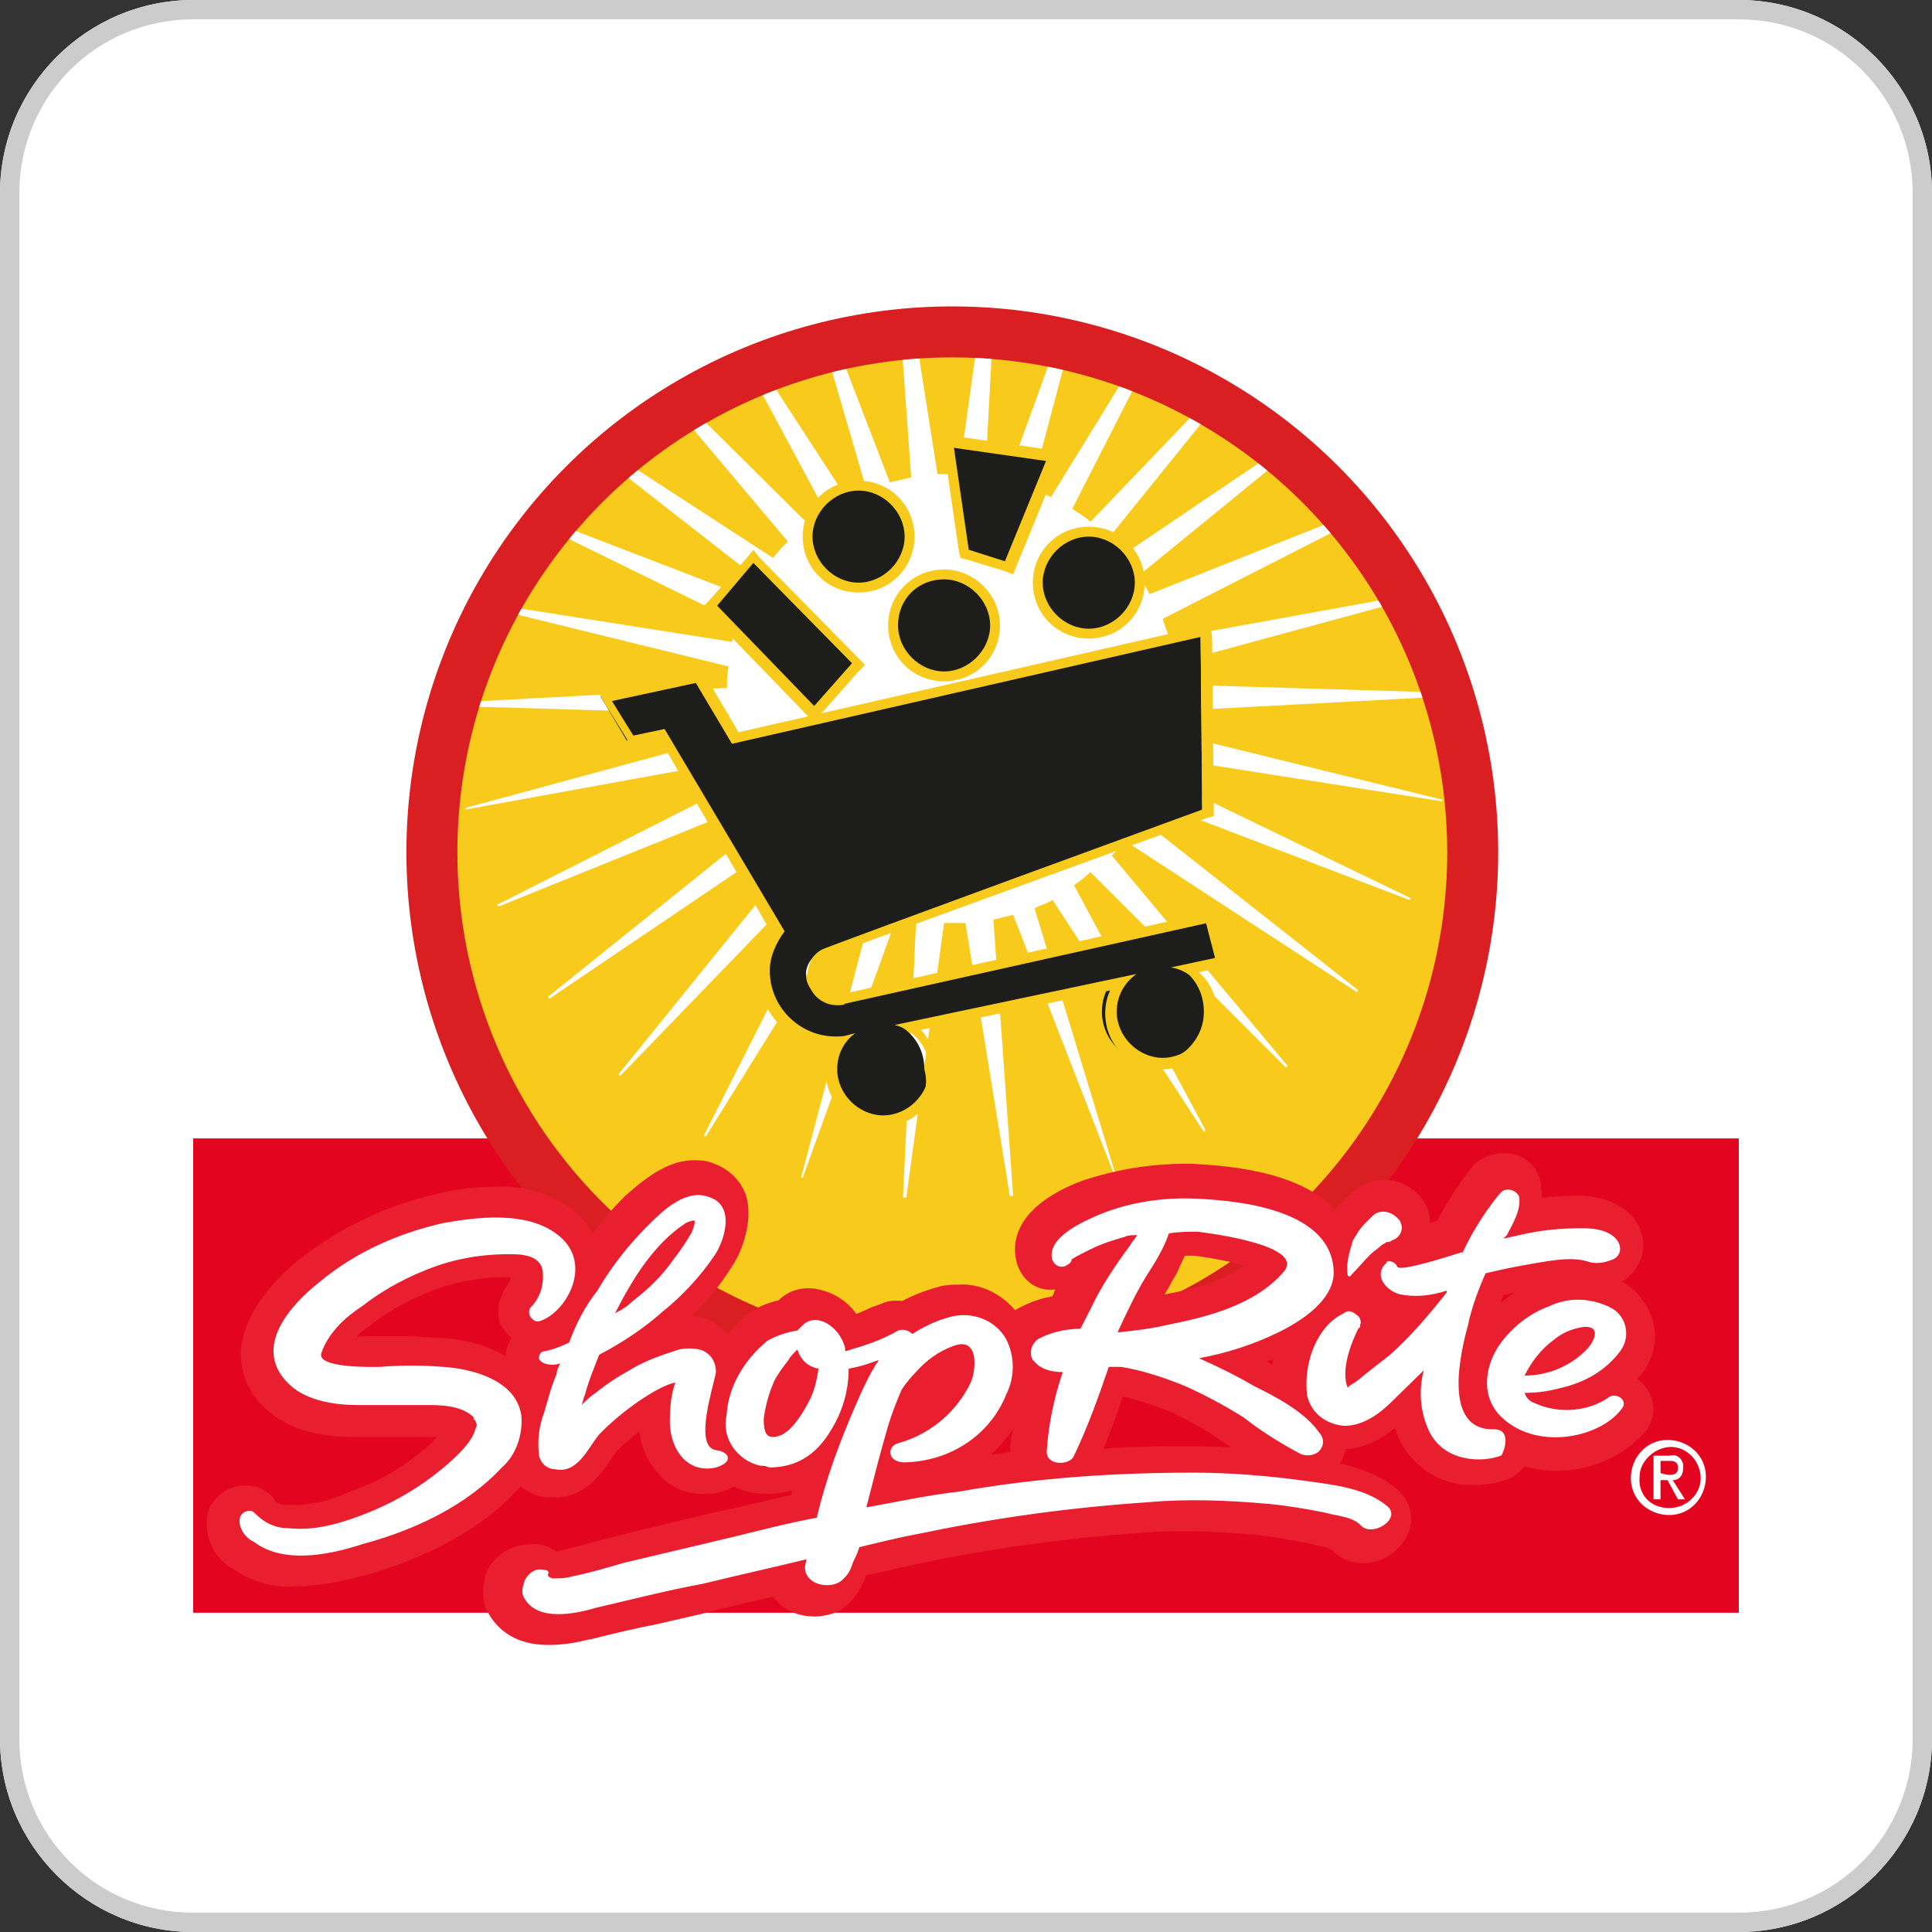
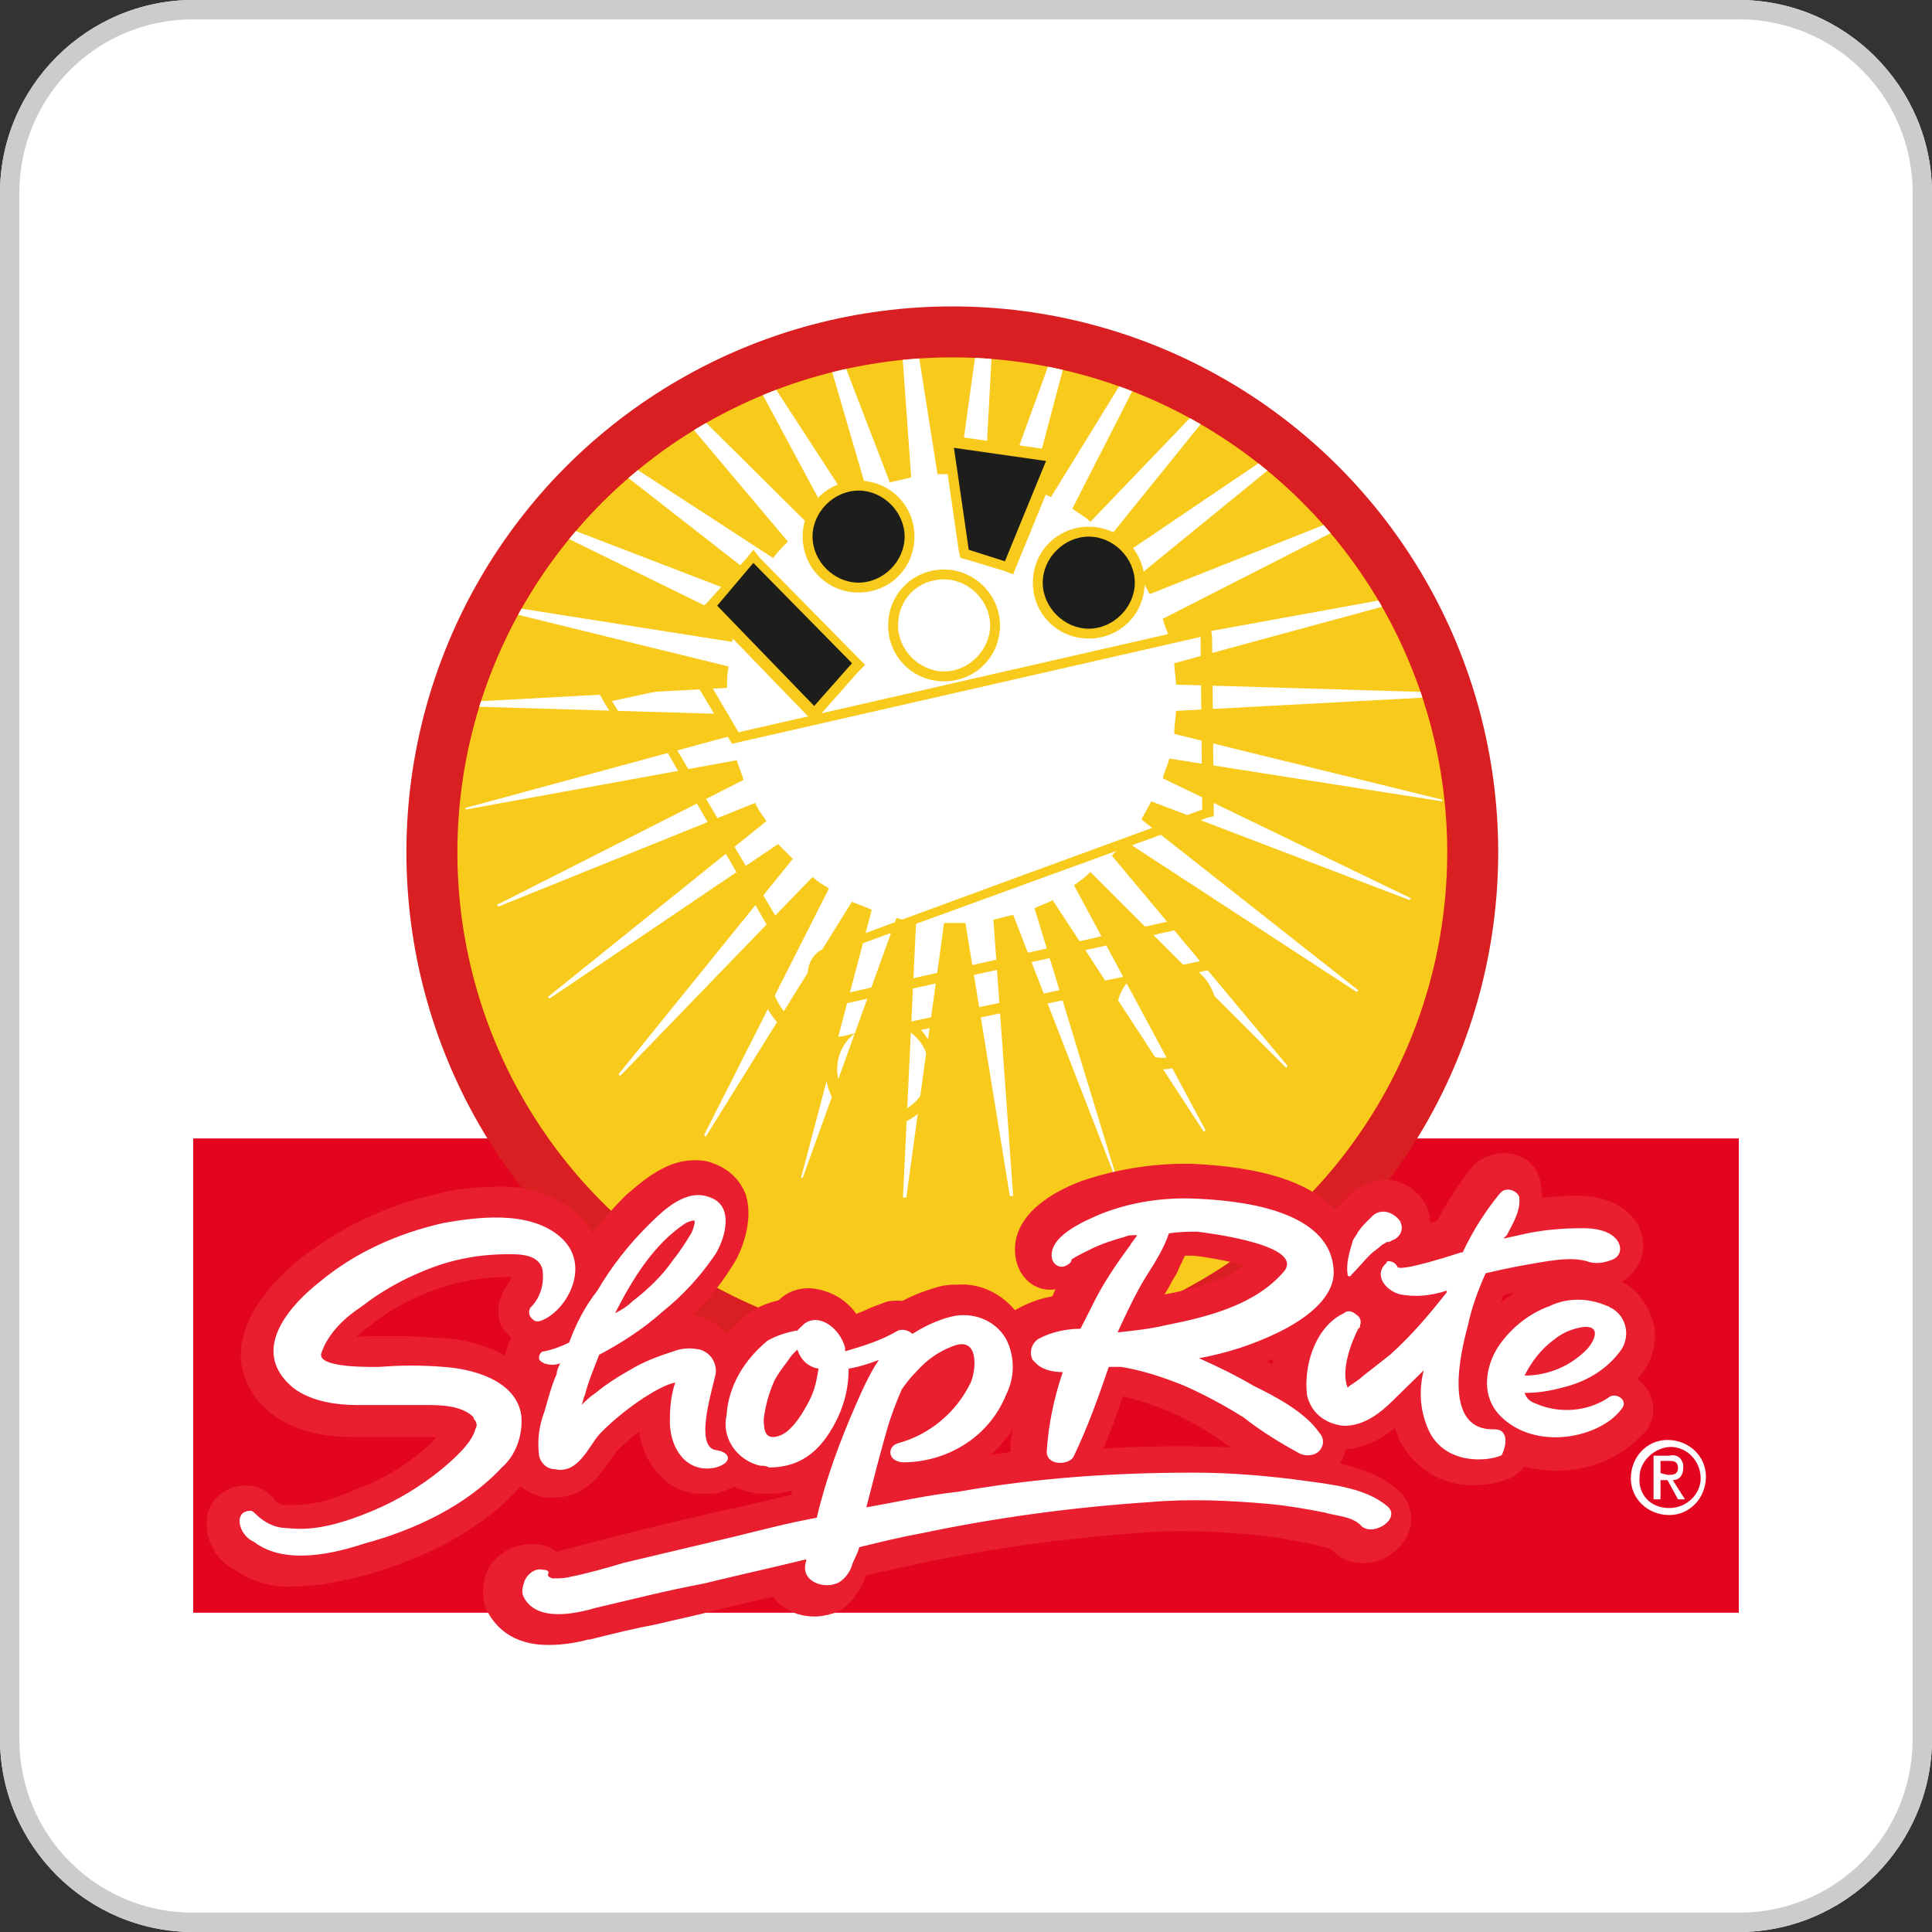
<svg xmlns="http://www.w3.org/2000/svg" xmlns:xlink="http://www.w3.org/1999/xlink" version="1.1" id="Capa_1" x="0px" y="0px" width="500px" height="500px" viewBox="0 0 500 500" enable-background="new 0 0 500 500" xml:space="preserve">
  <rect x="0" y="0" width="500" height="500" fill="#333333" stroke="none" />
  <g id="XMLID_1260_">
    <path id="XMLID_776_" fill="#FFFFFF" d="M450,500H50c-27.5,0-50-22.5-50-50V50C0,22.5,22.5,0,50,0h400c27.5,0,50,22.5,50,50v400   C500,477.5,477.5,500,450,500z" />
    <path id="XMLID_1219_" fill="#CCCCCC" d="M450.001,5.001c25,0,44.999,20,44.999,45v400.001c0,25-20.001,45.001-44.999,45.001H50   c-25,0-45-20.001-45-45.001v-400c0-25,20-45,45-45L450.001,5.001 M450.001,0H50C22.5,0,0,22.502,0,50.002v400.001   c0,27.499,22.5,49.998,50,49.998h400.001c27.499,0,49.999-22.499,49.999-49.997V50.002C500.001,22.502,477.5,0,450.001,0L450.001,0   z" />
  </g>
  <g id="guias">
    <rect x="50" y="294.624" fill="#E30520" width="400" height="122.75" />
    <g id="XMLID_341_">
      <circle id="XMLID_500_" fill="#D91F21" cx="246.455" cy="220.577" r="141.277" />
      <circle id="XMLID_499_" fill="#F8CA1B" cx="246.455" cy="220.577" r="128.085" />
      <g id="XMLID_496_">
        <g>
          <g>
            <g>
              <g>
                <defs>
                  <circle id="SVGID_1_" cx="246.455" cy="220.577" r="128.085" />
                </defs>
                <clipPath id="SVGID_2_">
                  <use xlink:href="#SVGID_1_" overflow="visible" />
                </clipPath>
                <path id="XMLID_498_" clip-path="url(#SVGID_2_)" fill="#FFFFFF" d="M304.327,183.981l71.489-3.83V179.3l-71.489-2.128         c0-1.702-0.426-3.83-0.426-5.532l68.937-18.724v-0.425l-70.213,12.766c-0.426-1.702-1.277-3.404-1.702-5.106l63.404-32.34         l-0.426-0.426l-66.383,26.383c-0.852-1.702-1.702-3.404-2.979-4.681l55.319-45.106v-0.425l-59.148,40         c-1.276-1.277-2.554-2.553-3.83-4.255l44.681-55.319v-0.425l-49.361,51.489c-1.276-1.277-2.979-2.128-4.681-3.404         l32.34-63.404l-0.425-0.425l-37.447,60.851c-1.702-0.851-3.404-1.702-5.106-2.128l18.298-68.936h-0.426l-24.255,66.809         c-1.702-0.426-3.404-0.851-5.532-1.277l3.83-71.064h-0.852l-9.787,70.639c-0.851,0-1.277,0-2.128,0c-1.276,0-2.127,0-3.404,0         l-11.063-70.213h-0.851l5.106,71.064c-1.702,0.425-3.83,0.851-5.532,1.276l-25.532-66.383h-0.426l20,68.511         c-1.702,0.851-3.404,1.276-5.106,2.127l-38.723-59.574l-0.426,0.425l33.617,62.553c-1.702,0.851-2.979,2.127-4.255,3.404         l-50.638-50.213l-0.426,0.426l45.532,54.042c-1.277,1.276-2.553,2.553-3.83,4.255l-59.574-38.724l-0.426,0.426l56.17,43.83         c-0.851,1.702-1.702,2.979-2.553,4.681l-66.383-25.532l-0.426,0.426l64.255,31.489c-0.425,1.702-1.276,3.404-1.702,5.106         l-70.213-11.064v0.425l69.362,17.021c-0.425,1.702-0.425,3.404-0.425,5.532l-71.064,3.83v0.851l71.489,2.127         c0,1.702,0.426,3.83,0.851,5.532l-68.936,18.723v0.426l70.213-12.766c0.425,1.702,1.276,3.404,1.702,5.106l-63.83,32.34         l0.426,0.425l66.383-26.808c0.851,1.702,1.702,2.979,2.979,4.681l-56.596,45.532l0.426,0.426l59.149-40         c1.276,1.276,2.553,2.553,3.83,3.83l-45.106,55.745l0.426,0.426l49.787-51.489c1.277,1.276,2.979,2.127,4.255,2.979         l-32.34,63.83l0.425,0.425l37.873-60.851c1.702,0.851,3.404,1.276,5.106,2.127l-18.298,69.362h0.425l24.255-67.234         c1.702,0.425,3.404,0.851,5.106,0.851l-3.404,71.489h0.851l9.787-71.064c0.851,0,1.277,0,2.128,0c1.276,0,2.127,0,3.404,0         l11.489,70.638h0.852l-5.106-71.489c1.702-0.425,3.404-0.851,5.106-1.276l25.957,66.809h0.426l-20.851-68.511         c1.702-0.851,3.404-1.277,4.681-2.128l39.148,60l0.426-0.425l-34.043-63.405c1.277-0.851,2.979-2.127,4.256-3.404         l50.639,50.638l0.425-0.426l-45.531-54.468c1.276-1.276,2.553-2.553,3.404-3.83l60,39.149l0.425-0.426l-56.17-44.255         c0.852-1.702,1.702-2.979,2.553-4.681l66.809,25.532l0.426-0.425l-64.255-31.064c0.425-1.702,1.276-3.404,1.702-5.106         l70.638,11.064v-0.425l-69.361-17.021C303.901,187.385,304.327,185.683,304.327,183.981z" />
              </g>
            </g>
          </g>
        </g>
      </g>
      <g id="XMLID_390_">
        <g id="XMLID_490_">
-           <circle id="XMLID_494_" fill="#1D1D1B" cx="244.327" cy="161.854" r="13.191" />
          <path id="XMLID_491_" fill="#F8CA1B" d="M244.327,149.938c6.383,0,11.916,5.532,11.916,11.915      c0,6.383-5.532,11.915-11.916,11.915c-6.383,0-11.915-5.532-11.915-11.915C232.412,155.045,237.518,149.938,244.327,149.938       M244.327,147.385c-8.085,0-14.468,6.383-14.468,14.468c0,8.085,6.383,14.468,14.468,14.468c8.085,0,14.468-6.383,14.468-14.468      C258.795,153.768,251.986,147.385,244.327,147.385L244.327,147.385z" />
        </g>
        <g id="XMLID_485_">
          <circle id="XMLID_489_" fill="#1D1D1B" cx="281.773" cy="150.79" r="13.191" />
          <path id="XMLID_486_" fill="#F8CA1B" d="M281.773,138.875c6.383,0,11.915,5.532,11.915,11.915s-5.532,11.915-11.915,11.915      s-11.915-5.532-11.915-11.915S275.391,138.875,281.773,138.875 M281.773,136.321c-8.085,0-14.468,6.383-14.468,14.468      s6.383,14.468,14.468,14.468s14.469-6.383,14.469-14.468S289.858,136.321,281.773,136.321L281.773,136.321z" />
        </g>
        <g id="XMLID_465_">
          <circle id="XMLID_484_" fill="#1D1D1B" cx="222.199" cy="138.875" r="13.192" />
          <path id="XMLID_466_" fill="#F8CA1B" d="M222.199,126.96c6.383,0,11.915,5.532,11.915,11.915      c0,6.383-5.532,11.915-11.915,11.915s-11.915-5.532-11.915-11.915C210.284,132.492,215.816,126.96,222.199,126.96       M222.199,124.407c-8.085,0-14.468,6.383-14.468,14.468c0,8.085,6.383,14.468,14.468,14.468s14.468-6.383,14.468-14.468      C236.667,130.79,230.284,124.407,222.199,124.407L222.199,124.407z" />
        </g>
        <g id="XMLID_439_">
-           <path id="XMLID_464_" fill="#1D1D1B" d="M228.157,290.364c-7.234,0-13.192-5.958-13.192-13.191c0-2.554,0.852-5.532,2.128-7.66      c-0.426,0-0.851,0-1.702,0c-10.213,0-18.298-8.085-18.298-18.298c0-3.404,1.276-7.234,3.404-10.212l-30.213-51.064l-8.085,1.702      l-6.809-11.489l24.255-5.106l9.362,15.745l121.702-27.66l0.426,47.234l-0.852,0.425c-0.851,0.425-92.34,33.617-98.298,35.745      c-2.127,1.277-3.404,3.404-3.404,5.532c0,3.829,2.979,6.383,6.383,6.383c0.426,0,1.277,0,1.702-0.426l0,0l94.894-21.276      l2.979,11.489l-9.361,2.128c3.83,2.127,6.383,6.383,6.383,11.489c0,7.234-5.957,13.191-13.191,13.191      c-7.233,0-13.191-5.957-13.191-13.191c0-2.979,0.852-5.532,2.554-7.66l-54.468,11.49c3.83,2.553,5.957,6.383,5.957,11.063      C241.348,284.406,235.391,290.364,228.157,290.364z" />
          <path id="XMLID_441_" fill="#F8CA1B" d="M310.71,164.832l0.426,44.681c0,0-93.192,34.042-98.298,36.17      c-2.553,1.277-3.83,3.83-3.83,6.808c0,4.256,3.404,7.66,7.659,7.66c0.851,0,1.702,0,2.128-0.426l93.617-20.851l2.553,8.937      l-11.915,2.553c5.532,0.851,9.788,5.957,9.788,11.489c0,6.383-5.532,11.915-11.915,11.915c-6.384,0-11.915-5.532-11.915-11.915      c0-4.256,2.128-7.66,5.106-9.787l-62.553,13.191c5.106,1.276,8.936,5.957,8.936,11.489c0,6.383-5.532,11.915-11.915,11.915      s-11.915-5.532-11.915-11.915c0-3.83,1.702-7.234,4.681-9.361l-1.702,0.425c-1.277,0.426-2.128,0.426-3.404,0.426      c-9.362,0-17.021-7.659-17.021-17.021c0-3.83,1.702-7.234,3.83-10.212l-31.064-52.34l-8.085,1.702l-5.532-8.937l21.702-4.681      l9.362,15.745L310.71,164.832 M313.263,161.854l-2.979,0.425l-119.149,27.234l-8.511-14.468l-0.851-1.702l-1.702,0.425      l-21.702,4.681l-3.404,0.851l1.702,2.979l5.532,8.936l0.851,1.702l1.702-0.425l5.958-1.277l28.936,50.213      c-2.128,3.404-3.404,6.809-3.404,10.213c0,10.639,8.511,19.148,18.723,19.574c-0.851,1.702-1.276,3.83-1.276,5.958      c0,8.085,6.383,14.468,14.468,14.468c8.085,0,14.468-6.383,14.468-14.468c0-4.256-1.702-7.66-4.255-10.639l48.937-10.213      c-0.852,1.702-1.276,3.83-1.276,5.958c0,8.085,6.383,14.468,14.468,14.468s14.468-6.383,14.468-14.468      c0-4.256-1.702-8.086-4.681-10.639l5.106-1.276l2.553-0.426l-0.851-2.553l-2.554-8.936v-2.553l-2.553,0.425l-93.617,20.852l0,0      l0,0c-0.425,0-0.851,0-1.276,0c-2.979,0-5.106-2.554-5.106-5.106c0-1.702,0.851-3.83,2.553-4.681      c6.383-2.553,97.021-35.319,97.873-35.745l1.702-0.426v-1.702l-0.426-44.681L313.263,161.854L313.263,161.854z" />
        </g>
        <g id="XMLID_422_">
          <polygon id="XMLID_435_" fill="#1D1D1B" points="183.476,157.172 194.965,143.981 222.199,171.641 210.284,184.832     " />
          <path id="XMLID_423_" fill="#F8CA1B" d="M194.965,145.683l25.532,25.958l-9.787,11.064l-25.106-25.958L194.965,145.683       M194.965,142.279l-1.702,2.128l-9.788,11.063l-1.702,1.702l1.702,1.702l25.106,25.958l2.128,2.128l1.702-2.128l9.787-11.064      l1.702-1.702l-1.702-1.702l-25.532-25.958L194.965,142.279L194.965,142.279z" />
        </g>
        <g id="XMLID_391_">
          <polygon id="XMLID_417_" fill="#1D1D1B" points="249.433,143.13 245.178,114.194 272.838,118.023 261.348,146.534     " />
          <path id="XMLID_392_" fill="#F8CA1B" d="M246.88,115.896l23.83,3.404l-10.639,25.958l-9.361-2.979L246.88,115.896       M243.901,112.917l0.425,3.404l3.83,26.383l0.425,1.702l1.702,0.425l9.787,2.979l2.128,0.851l0.851-2.128l10.639-25.958      l1.276-2.979l-3.829-1.277l-23.83-3.404H243.901L243.901,112.917z" />
        </g>
      </g>
    </g>
    <g id="XMLID_136_">
      <path id="XMLID_260_" fill="#E91F2F" stroke="#E91F2F" stroke-width="10" stroke-linejoin="round" stroke-miterlimit="10" d="    M389.287,305.722c1.377,0,2.298,0.921,2.758,1.842c0.92,4.137-1.839,7.358-3.22,10.119l-0.46,0.918l4.14-0.918    c5.517-1.383,11.039-1.84,16.558-1.84l0,0c2.758,0,7.357,0.457,9.199,3.679c0.92,1.838,0.46,3.679-1.38,4.6    c-0.921,0.458-2.298,0.921-3.219,0.921c-0.922,0-2.3,0-3.221-0.463c-1.378-0.458-2.757-0.458-3.677-0.458    c-2.3,0-4.141,0.458-6.438,0.458c-5.521,0.923-10.583,1.841-16.1,3.222c-1.842,4.598-3.221,9.197-4.601,13.797    c-1.378,6.899-6.438,27.598,6.898,27.598h0.462c3.22,0,2.757,4.139,0.459,5.06c-1.84,0.92-3.68,1.38-5.979,0.92    c-5.519,0.46-10.578-2.76-12.879-7.359c-2.301-5.06-2.761-10.576-1.38-16.099c-2.301,2.76-5.057,5.522-7.818,8.281    c-3.221,3.219-7.359,6.438-12.42,6.438l0,0c-4.599,0-8.74-3.22-9.66-8.28c-0.919-8.741,2.76-18.396,9.66-21.615    c0.459,0,0.92-0.462,1.379-0.462c0.46,0,1.38,0.462,1.838,0.918c0.922,0.461,1.382,1.84,0.922,2.763v0.459l-0.46,0.459    c-1.84,3.68-4.598,11.039-2.758,15.64l0.458-0.461c1.38-0.921,2.3-1.838,3.68-2.761c2.299-1.838,4.599-3.678,6.899-5.518    c5.517-5.06,10.578-10.581,14.717-16.558v-0.46c-2.758,0.919-5.518,1.379-8.279,1.379c-1.377,0-2.76,0-3.679-0.46    c-4.141-1.378-6.9-5.521-3.219-8.28c0.46,0,0.46-0.461,0.92-0.461c0.919,0,1.839,0.461,1.839,1.382    c0,0.458,0.46,0.458,0.922,0.458c5.057-0.917,10.577-2.299,15.638-4.136h0.46c2.297-5.521,5.517-10.579,9.657-15.639    C387.446,306.182,388.365,305.722,389.287,305.722 M179.088,307.103c0.919,0,1.84,0,2.299,0.461    c7.359,2.759,3.679,12.417,1.38,15.637c-3.679,5.52-7.819,10.58-13.338,14.719c-5.06,4.6-10.579,8.281-16.558,11.499    c-1.38,3.22-2.301,6.9-3.679,10.583c-0.461,0.915-0.461,1.836-0.921,2.755c1.38-0.919,2.299-2.3,3.678-3.217    c2.761-2.298,5.519-4.14,8.741-5.979c3.68-1.84,7.818-3.679,11.499-4.6c1.379-0.46,2.76-0.46,4.141-0.921    c0.919,0,1.839,0,2.299,0.461c2.759,0.921,4.14,3.22,4.14,5.978c-0.46,3.681-6.438,19.779,0,20.698    c3.68,0.461,4.601,3.681,0,4.598c-0.92,0.46-1.84,0.46-2.759,0.46c-6.44,0-9.66-6.897-9.66-13.798c0-3.22,0.921-5.981,1.38-9.197    l0,0c-4.139,0.917-14.261,7.356-19.78,13.796c-2.758,3.22-5.058,9.66-10.117,9.66c-0.461,0-0.922,0-1.38,0    c-1.84,0-3.679-1.838-4.14-3.678c0-3.681,0.46-7.821,1.379-11.502c0.922-3.679,1.84-6.896,3.22-10.118    c0.46-0.921,0.921-1.84,0.921-2.76h-1.38c-0.921,0-1.84,0-2.761-0.46c-0.918,0-1.379-0.92-1.379-1.839    c0-0.46,0.46-0.921,1.379-1.381c2.301-0.461,4.141-0.921,6.44-2.301c1.839-5.058,4.139-9.659,6.899-14.259    c3.68-6.437,8.279-12.877,13.798-17.935C169.429,312.162,174.488,307.103,179.088,307.103 M157.93,339.299    c1.379-0.923,3.22-2.301,4.599-3.22c4.14-3.22,7.819-6.897,11.039-11.5c1.84-2.299,3.221-4.137,4.6-6.438    c0.46-0.921,0.921-1.842,0.921-3.219c0,0,0-0.457-0.46-0.457l0,0c-0.92,0-1.38,0.457-2.3,0.917    C168.049,320.904,162.529,330.561,157.93,339.299 M307.413,308.942h1.382c9.199,0,34.035,2.3,34.954,17.478    c0.46,7.82-8.74,14.258-14.26,17.018c-6.438,3.22-13.337,5.521-20.694,6.901c5.058,1.839,9.656,4.597,14.256,7.357    c5.521,3.22,12.88,7.36,17.02,12.418c1.379,1.842,0.92,4.141-0.46,5.521c-0.919,0.462-1.84,0.92-2.76,0.92    c-0.459,0-1.38,0-1.84-0.458c-5.058-2.763-10.12-5.982-14.718-9.66c-4.598-3.22-9.66-5.981-15.179-8.28    c-5.519-2.301-11.038-3.681-16.559-5.061h-3.22c-2.299,8.28-5.518,16.099-9.199,23.919c-0.919,1.38-2.299,1.84-3.682,1.84    c-1.835,0-3.218-1.38-3.218-2.758v-0.462c0.46-6.898,1.842-14.257,4.141-20.698c-2.299,0-4.6-0.46-6.439-1.379    c-1.838-1.38-2.298-3.679-1.378-5.521c0.462-0.459,0.917-0.92,1.378-1.38c3.22-1.838,6.899-2.755,11.04-2.755    c0.919-1.842,1.84-3.681,2.761-5.523c3.217-5.517,6.437-11.038,10.119-16.556c0.461-0.916,1.38-1.84,1.839-2.758    c-0.92,0-1.839,0.459-3.218,0.459c-3.222,0.459-5.98,1.839-8.74,3.218c-1.842,0.923-3.222,1.84-5.062,2.763l0,0    c-0.458,1.379-1.379,2.299-2.759,1.836c-1.38,0-2.297-0.919-2.297-2.297c-1.384-6.44,8.738-10.578,12.417-11.961    C290.856,310.322,299.134,308.942,307.413,308.942 M288.556,344.358c4.14-0.459,7.819-0.921,11.961-1.378    c11.498-1.84,23.457-5.062,30.815-14.261c5.979-7.36-18.857-10.578-22.077-10.578c-1.38,0-2.298,0-3.68,0h-3.677    c-1.38,4.138-3.221,8.278-5.979,11.498C293.155,334.24,290.856,339.299,288.556,344.358L288.556,344.358 M358.469,312.621    c1.378,0,2.3,0.459,3.219,1.382c1.379,1.38,0.919,3.68-0.46,5.06c-0.459,0.459-0.92,0.459-1.381,0.918    c-0.458,0-0.918,0.462-1.378,0.462s-0.922,0.462-1.38,0.917c-0.92,0.46-1.841,1.379-2.761,2.302    c-1.838,1.84-3.219,3.677-5.059,5.515h-0.46c0,0-0.46,0-0.46-0.459c-0.458-2.759,0-5.979,1.838-8.278    c0.462-0.921,0.922-1.379,1.382-2.3c0.921-1.382,1.84-2.299,3.218-3.679C355.248,313.541,356.628,313.08,358.469,312.621     M127.113,314.463c5.979-0.46,11.959,1.38,16.558,5.059c8.278,7.359,1.38,19.315-4.599,22.075c-0.46,0-0.46,0.46-0.92,0.46    c-1.379,0-2.3-1.379-2.3-2.759c0-0.461,0-0.923,0.46-0.923l0,0c2.299-2.757,3.679-6.436,3.219-10.119    c-1.379-4.136-5.978-4.136-8.738-4.136h-1.84c-7.359,0.458-14.259,1.838-20.697,4.597c-5.52,2.301-11.04,5.521-15.638,9.201    c-4.14,2.76-9.199,6.897-11.041,12.421c-0.919,3.218,10.12,3.68,14.258,3.68h0.922c2.76,0,5.519,0,8.74,0    c3.22,0,5.519,0,7.819,0.457c6.898,0.46,18.857,3.22,20.238,12.879c0.46,5.06-1.382,10.12-5.519,13.798    c-9.2,9.66-22.538,16.1-35.876,20.24c-5.061,1.836-10.58,2.759-16.1,2.759c-4.139,0-8.739-0.923-11.958-3.22    c-4.139-1.84-5.52-8.279-0.919-8.279l0,0c0.459,0,1.379,0.46,1.379,0.921c1.839,2.296,5.059,4.136,8.278,3.676    c0.92,0,1.841,0,2.3,0c3.219,0,5.979-0.459,8.74-1.38c3.68-0.919,7.359-2.296,10.579-3.678    c6.438-2.759,12.417-5.979,17.937-10.581c3.22-2.759,7.82-7.356,8.739-10.578c0.461-0.921,0.461-1.38,0-2.299l0,0    c0,0-0.459-0.46-0.459-0.921l0,0c-3.22-3.22-8.74-3.22-12.417-3.22h-6.901H90.318c-5.058,0-11.958-0.924-16.559-4.596    c-11.957-10.122,0-23,6.9-28.521c9.659-7.357,20.697-12.88,32.657-15.637C117.914,314.922,122.515,314.463,127.113,314.463     M409.062,336.079c2.299,0,4.599,0.462,6.896,1.379c4.141,2.303,5.98,7.359,3.682,11.5c0,0.46-0.461,0.46-0.461,0.921    c-3.68,4.598-9.198,8.28-15.178,9.66c-3.221,0.917-6.439,1.378-9.658,1.378c0.458,0.92,1.378,1.839,2.758,2.755    c2.299,1.385,5.058,1.844,7.82,1.844c4.139,0,7.817-0.92,11.037-3.22c0.461-0.459,0.921-0.459,1.382-0.459    c1.839,0,3.679,1.38,2.3,3.22c-4.6,5.058-11.04,7.358-17.479,7.358c-5.518,0-10.578-1.84-14.259-5.521    c-5.519-5.978-3.218-14.257,0-18.857c3.219-4.597,7.819-8.276,12.879-10.118C403.544,336.541,406.764,335.618,409.062,336.079     M394.345,355.857c5.98,0,11.958-2.761,16.096-7.36c1.84-2.296,2.76-5.515-0.918-5.515h-0.46c-2.76,0.458-5.059,1.379-7.358,3.219    C398.483,348.958,395.725,352.178,394.345,355.857L394.345,355.857 M248.08,340.22c4.6,0,8.738,2.299,10.578,6.438    c2.302,4.601,2.302,10.12,0,14.721c-4.137,10.578-14.257,17.477-25.756,17.938h-0.46c-4.6,0-4.6-4.141-1.841-5.061    c8.28-2.299,15.179-8.277,18.858-16.099c0.919-2.759,2.3-10.119-2.301-10.119c-0.919,0-1.378,0-2.299,0.46    c-3.681,1.382-6.898,3.68-9.659,6.899c-1.379,1.38-2.299,2.76-3.679,4.601c-1.381,3.216-2.3,6.897-3.68,10.117    c-1.839,6.439-3.68,13.8-5.52,21.158c7.819-1.38,16.099-3.22,24.378-4.139c18.398-3.22,37.254-4.6,56.114-5.059h5.059    c10.121,0,19.78,0.918,29.898,2.297c6.438,0.921,14.719,1.841,20.237,6.44c3.219,2.3,0,6.437-3.681,6.437    c-1.378,0-2.299-0.459-3.219-1.38c-2.3-2.296-6.898-2.757-9.66-3.678c-5.058-0.919-9.659-1.838-14.718-2.299    c-5.979-0.46-11.958-0.922-17.937-0.922c-4.601,0-8.741,0-13.339,0.462c-19.779,1.38-39.556,4.141-59.334,8.739    c-5.52,1.379-11.039,2.298-16.099,3.678c-0.459,1.378-0.92,3.22-1.839,4.599c-0.46,1.841-1.839,3.22-3.219,4.601    c-0.921,0.459-1.84,0.919-3.22,0.919c-3.219,0-6.9-2.3-5.52-6.438v-0.46c-8.739,2.3-17.478,4.141-26.677,6.438    c-8.739,1.84-18.397,4.6-28.056,6.439c-3.221,0.919-6.44,1.378-9.659,1.378c-3.68,0.462-7.36-1.378-9.2-4.598    c-0.461-1.38,0-2.76,0.46-4.139c0.92-1.84,2.759-2.759,4.599-2.759l0,0c1.381,0,1.839,0.459,1.381,1.38    c0.458,0.458,0.92,0.918,1.379,0.918h0.46c1.38,0,2.761,0,4.14-0.46c4.6-0.919,9.659-2.299,13.799-3.678    c9.658-2.301,18.858-4.6,28.518-6.9c7.358-1.84,14.258-3.22,21.616-5.058c2.3-10.12,5.98-20.237,10.119-29.898    c1.38-3.22,2.759-6.438,4.6-9.66c0.459-0.919,0.918-1.38,1.379-2.299c-2.76,0.919-5.06,1.842-7.82,2.299    c0,4.599-0.919,8.741-2.76,12.879c-3.679,7.821-8.739,13.34-17.938,13.34l0,0c-5.979,0-11.038-5.058-11.038-11.039    c0-0.919,0-1.38,0.459-2.301c0.92-7.819,4.599-14.717,10.579-19.776c2.3-1.378,5.061-2.761,7.819-2.761    c0.459-0.459,0.459-0.916,1.38-1.378c0.92-0.919,1.84-1.38,3.22-1.38c4.141,0.461,7.36,3.22,7.82,7.359c0,0.46,0,0.921,0,0.921    c4.601-1.382,9.2-2.762,13.338-4.602c0.46,0,0.92,0,1.381,0c0.92,0,1.839,0.462,2.299,0.919l0,0    c3.22-2.299,6.439-3.675,10.119-4.598C245.781,340.678,246.701,340.22,248.08,340.22 M210.824,348.958L210.824,348.958    c0-0.921,0-1.841-0.459-2.301c0-0.457-0.46-0.919-0.92-0.919c-0.46,0.462-0.46,0.919-0.46,1.379    C209.444,348.037,209.905,348.497,210.824,348.958 M198.406,371.496c0.46,0,0.917,0,1.379,0c3.22-0.921,6.899-6.439,8.28-9.659    c1.379-2.761,1.84-5.519,2.299-8.28c-2.76-0.461-4.6-2.759-5.52-5.06c-0.919,0.921-1.38,1.842-2.298,2.761    c-1.381,1.838-2.76,3.678-3.68,5.519c-1.38,3.221-2.76,6.437-2.76,10.118C196.105,369.656,196.105,371.496,198.406,371.496     M389.287,303.424L389.287,303.424c-1.383,0-2.763,0.459-4.143,1.38c-3.679,4.6-6.896,9.662-9.658,15.177l-1.379,0.462    c-4.141,1.378-8.28,2.758-12.42,3.22c-0.46-0.462-0.919-0.923-1.38-1.382h0.461c1.836-0.921,3.219-2.759,4.137-4.598    c0.461-1.84,0-3.678-1.38-5.059c-1.376-1.38-3.218-2.299-5.057-2.299c-1.841,0-4.141,0.919-5.52,2.299    c-1.38,1.381-2.3,2.298-3.68,3.676c-0.46,0.921-1.378,1.842-1.839,2.763c-0.92,1.38-1.379,3.218-1.84,4.6    c-3.219-15.639-28.976-17.02-37.256-17.48h-1.378c-8.74,0-17.021,1.382-25.298,4.141c-3.681,1.378-15.637,6.438-13.802,14.72    c0.46,2.297,2.301,4.137,4.598,3.678c1.383,0,2.303-0.46,3.222-0.919l0,0l1.382-1.842c0.457-0.457,1.837-0.917,2.759-1.38    c0.46,0,0.92-0.458,1.38-0.917c1.838-0.923,3.22-1.382,5.058-1.842c-3.22,4.6-5.978,9.2-8.741,14.259    c-0.457,1.379-1.378,2.759-1.839,4.141c-3.677,0-7.358,1.378-10.577,3.218c-1.842,0.921-2.761,2.763-2.761,4.6    c0,2.302,0.919,4.6,2.761,5.52c1.377,0.919,3.217,1.84,5.057,2.3c-1.84,5.977-2.759,12.419-3.68,18.398    c0,1.379,0.46,3.22,1.38,4.139c0.46,0.918,1.379,1.377,2.3,1.377c-8.74,0.921-17.018,2.303-24.376,3.22    c-6.44,0.921-12.879,2.301-20.699,3.681v-0.461c0.459-2.299,0.921-4.6,1.84-6.898c1.38,1.38,3.22,1.839,5.059,1.839h0.921    c12.417-0.459,23.457-8.278,28.058-19.775c2.298-5.519,2.298-11.5-0.462-16.562c-2.3-4.595-7.358-7.818-12.418-7.356l0,0    c-1.379,0-2.76,0-4.14,0.46c-3.22,0.919-6.899,2.301-9.66,4.14c-0.92-0.461-1.378-0.461-2.299-0.461c-0.458,0-1.379,0-1.839,0.461    c-0.46,0-1.38,0.46-2.76,0.922c-2.761,1.378-5.52,2.298-8.279,3.219c-1.38-4.602-5.06-7.361-9.659-7.823    c-1.839,0-3.219,0.462-4.6,1.844c-0.459,0.459-0.919,0.921-0.919,0.921c-2.761,0.457-5.52,1.378-7.82,3.218    c-6.438,5.519-10.578,12.881-11.499,21.617c-0.459,2.299,0,4.137,0.459,6.438h-0.919h-0.46c-1.38-2.301,0.92-11.038,1.379-14.259    c0.461-1.38,0.921-2.759,0.921-3.68c0.46-3.679-1.839-7.358-5.519-8.739c-0.921-0.459-2.301-0.459-3.22-0.459    c-1.38,0-2.759,0.459-4.139,0.459h-0.921c-4.139,1.379-7.819,2.759-11.499,5.06l-0.459,0.46c-2.3,1.38-4.6,2.762-6.899,4.6    c0.46-1.838,0.919-3.22,1.84-4.6c5.98-3.221,11.499-6.899,16.558-11.038c5.519-4.141,10.12-9.661,13.8-15.641    c1.839-2.759,4.139-9.198,2.757-13.796c-0.918-2.301-2.757-4.141-5.519-5.062c-0.92-0.459-2.299-0.459-3.22-0.459    c-5.519,0-11.039,5.06-14.258,7.817l-0.46,0.46c-5.519,5.522-10.119,11.963-14.258,18.399c-2.759,4.602-5.059,9.201-6.899,13.799    c-1.38,0.919-3.22,1.379-4.599,1.84c-1.841,0-3.22,1.84-3.22,3.68c0,1.839,1.379,3.679,3.22,3.679h1.379l-0.921,1.84    c-0.919,2.758-1.84,5.518-2.758,8.28c0,0.459-0.46,1.38-0.46,1.838c0,0.461-0.46,1.842-0.46,2.762c0-1.38,0-2.301,0-3.679    c-1.84-12.421-17.479-14.72-22.537-14.72c-2.3,0-5.059-0.46-8.279-0.46h-5.06h-5.06c-4.14,0.46-7.82,0-11.499-1.38    c2.299-4.139,5.519-7.82,9.658-10.58c4.6-3.677,9.66-6.439,15.179-8.738c6.438-2.763,13.338-4.141,20.236-4.598h2.301    c3.219,0,5.519,0.457,6.438,2.756c0.46,2.761-0.458,5.52-2.299,7.82l-0.92,2.297v1.844c0,0.458,0.46,0.921,0.46,0.921    c0.92,1.375,2.301,2.295,4.141,2.757c0.46,0,1.379,0,1.839-0.462c5.06-2.758,8.74-7.819,9.659-13.337    c0.92-4.598-0.92-9.659-4.14-12.418c-5.06-4.143-11.499-5.982-17.937-5.521l0,0c-4.6,0-9.66,0.459-14.259,1.84    c-12.42,2.758-23.458,8.28-33.576,16.099c-3.68,3.219-12.418,11.041-12.879,20.238c0,4.598,2.299,8.736,5.979,11.497    c5.06,4.141,12.419,5.059,17.939,5.059h11.499h6.438h0.919c3.221,0,7.36,0,9.661,2.301v0.46l0,0c0,0,0,0.459,0,0.919    c-1.84,3.681-4.6,6.899-7.819,9.199c-5.061,4.141-11.04,7.82-17.478,10.122c-3.22,1.379-6.9,2.757-10.119,3.678l0,0    c-2.761,0.459-5.52,0.919-8.28,0.919h-2.3c-2.299,0-4.598-0.919-6.438-2.758c-0.459-1.379-1.839-2.299-3.679-2.299l0,0    c-2.299,0-4.599,1.379-5.06,3.678c-0.459,3.68,1.381,7.358,4.601,8.74c3.68,2.761,8.739,4.14,13.338,3.68    c5.519,0,11.498-1.379,17.018-2.759c11.039-3.22,26.218-9.201,36.797-20.696c2.76-2.761,4.599-5.979,5.519-9.662    c0,1.378,0,3.22,0,4.598c0.46,2.76,2.76,5.062,5.98,5.521c0.459,0,1.378,0,1.839,0c5.059,0,7.82-4.141,10.119-7.358    c0.459-0.921,1.38-1.842,1.84-2.76c4.6-4.599,9.659-8.28,15.179-11.501c-0.46,1.841-0.46,3.681-0.46,5.062    c-0.46,4.598,0.92,9.199,4.14,12.417c1.84,2.301,4.599,3.22,7.819,3.22c0.919,0,2.3,0,3.221-0.46    c1.839-0.459,3.218-1.38,4.139-2.76c2.299,2.301,5.52,3.22,8.739,3.22l0,0c5.978,0,11.498-2.759,15.178-7.358    c-1.381,4.6-3.22,9.662-4.14,14.718l-1.379,2.302c-6.438,1.378-13.339,3.218-20.237,4.598c-7.82,1.84-17.938,4.139-28.518,6.9    l-3.68,0.919c-3.22,0.92-6.9,1.839-10.58,2.759c-0.46,0-2.3,0.46-3.218,0.46c0,0,0-0.46-0.461-0.46    c-0.461-1.38-1.84-1.839-3.22-1.839h-0.461c-2.759,0-5.519,1.38-6.898,3.679c-0.921,1.84-0.921,4.141-0.46,5.978    c1.38,2.763,4.139,6.44,11.499,6.44c3.219,0,6.438-0.459,9.659-1.382h0.459c5.519-1.377,11.039-2.757,16.1-3.676l11.959-2.761    c7.36-1.839,14.718-3.679,21.618-5.059l1.379-0.46c0,0.919,0.459,1.84,0.92,2.759c1.839,2.301,4.139,3.22,6.899,3.22    c1.379,0,3.219-0.46,4.139-0.919c1.839-1.38,3.22-3.22,4.139-5.521l0,0c0.46-1.38,0.92-2.298,1.381-3.681l2.759-0.457    c4.14-0.921,8.28-1.841,12.418-2.762c19.318-4.139,39.097-6.897,58.873-8.278c4.6-0.461,8.74-0.461,12.879-0.461    c5.979,0,11.96,0.461,17.479,0.92c5.06,0.46,9.659,1.381,14.719,2.301l1.839,0.46c2.3,0.459,5.061,0.919,6.899,2.759    c1.381,1.38,2.76,1.841,4.6,1.841c2.759,0,5.52-1.841,6.897-4.6c0.922-2.301,0-4.6-1.839-5.982    c-5.059-4.137-12.419-5.517-18.398-6.436l-1.379-0.921c-10.121-1.379-19.779-2.299-29.897-2.299h-5.059    c-9.199,0-18.397,0.459-27.138,1.38c0.922-0.46,1.84-1.38,2.3-2.301c3.22-6.436,5.519-12.879,7.82-19.777l0.919-2.757h1.379    c5.521,0.919,10.58,2.757,15.639,4.596c5.06,2.301,10.121,5.06,14.719,8.281c1.38,0.919,3.22,2.299,4.599,3.22    c3.22,2.755,6.901,5.058,10.579,6.897c0.92,0.46,1.841,0.46,2.761,0.46c2.299,0,4.599-1.383,5.979-3.68    c0.92-1.84,0.92-4.599-0.459-6.438l0,0c1.379,0.462,3.219,0.921,4.599,0.921c5.979,0,10.119-3.679,13.8-6.898l0,0    c1.38-0.923,2.298-2.301,3.677-3.22c0,3.674,0.921,7.358,2.301,10.579c2.759,5.521,8.739,9.199,15.178,8.74    c2.301,0,4.599-0.461,6.899-1.383c1.839-0.918,3.219-3.22,2.76-5.056c3.219,1.836,7.357,2.758,11.038,2.758    c7.359,0,14.259-2.758,19.318-8.277c0.919-1.38,1.38-2.762,0.46-4.602c-0.921-1.838-2.76-2.757-4.599-2.757    c-0.921,0-1.842,0.457-2.761,0.919c-2.76,1.838-6.438,2.756-9.661,2.756c-1.378,0-2.758,0-4.138-0.455    c1.38-0.463,2.76-0.463,3.68-0.923c6.438-1.378,12.419-5.056,16.558-10.577c1.841-2.76,2.301-5.979,1.38-8.741    c-0.919-2.759-2.759-5.518-5.519-6.897c-2.3-1.379-5.06-1.84-7.82-1.84c-3.218,0-6.438,0.461-9.658,1.84    c-5.518,2.299-10.577,5.976-13.8,11.04c-4.139,5.977-5.519,15.176,0,21.156c-1.838,0-3.219-0.461-4.599-1.839    c-3.678-5.059-0.92-17.479,0-22.537v-0.46c0.919-4.14,2.3-8.277,3.679-12.419c5.062-1.38,9.661-2.299,14.72-2.76h0.462    c1.836-0.46,3.677-0.46,5.517-0.46c0.921,0,2.3,0,3.219,0.46c1.379,0.461,2.3,0.461,3.678,0.461c1.381,0,3.22-0.461,4.602-1.381    c1.379-0.92,2.299-2.3,2.759-3.679c0.461-1.38,0-2.758-0.46-4.141c-1.839-3.22-5.979-5.059-11.04-5.059l0,0    c-5.518,0-10.579,0.459-16.097,1.839c1.379-2.76,1.84-5.515,1.379-8.278C393.885,304.804,391.585,303.424,389.287,303.424    L389.287,303.424z M303.274,319.98h2.299h3.681c5.06,0.462,19.778,3.22,21.158,5.979c0,0.461,0,0.461-0.461,0.923    c-6.9,8.279-18.396,11.494-29.436,13.338c-2.763,0.458-5.521,0.921-7.82,1.378c1.381-2.76,2.76-5.979,4.141-8.738l1.379-2.299    c0.46-0.921,0.919-1.841,1.84-3.222C300.974,325.042,302.354,322.739,303.274,319.98L303.274,319.98L303.274,319.98z     M166.209,329.179c1.84-2.759,4.139-5.517,6.899-7.819h-0.461l-1.379,1.84C169.89,325.502,168.049,327.339,166.209,329.179    L166.209,329.179L166.209,329.179z M350.649,330.561c0.92-0.921,1.841-1.841,2.76-3.222l0,0v0.462    c0.919,3.22,3.219,5.519,6.438,6.898c1.381,0.462,3.22,0.919,4.599,0.919c0.921,0,1.84,0,2.761,0    c-3.217,4.142-6.898,7.819-11.039,11.499c-2.3,1.841-4.6,4.141-6.438,5.52l-0.92,0.92c0.459-3.678,1.378-7.358,3.22-10.577v-0.462    l0,0l0,0l0,0l0,0c0.92-1.84,0.46-4.143-1.381-5.521c-0.919-0.918-1.839-1.379-3.22-1.379c-0.918,0-1.378,0-2.297,0.46    c-7.36,3.682-11.961,13.801-11.043,23.919c0,0.915,0.461,1.836,0.921,2.756c-2.3-1.841-5.058-3.681-7.818-5.058l-3.22-1.839    c-2.761-1.838-5.521-3.22-8.281-4.599c5.06-1.379,10.122-3.221,14.721-5.52c4.137-2.301,13.797-7.82,15.637-15.637l0,0    c0.46,0.919,1.379,1.838,2.76,1.838C349.27,331.479,350.188,331.479,350.649,330.561L350.649,330.561z M398.483,353.097    c1.381-1.839,2.76-3.218,4.6-4.6c1.841-1.38,4.14-2.296,6.438-2.758h0.463c-0.463,0.462-0.463,1.378-0.921,1.839    C405.843,350.339,402.162,352.178,398.483,353.097L398.483,353.097z M233.822,360.455c0.92-1.379,1.84-2.759,3.219-3.678    c2.3-2.758,5.519-5.061,8.74-6.438c0.459,0,0.919-0.46,1.378-0.46c0.461,0,0.461,0,0.461,0.46c0.921,2.299,0.459,4.598-0.461,6.9    c-3.219,7.356-9.658,12.875-17.478,14.717h-0.459l0.459-1.842c0.92-2.299,1.38-4.599,2.3-6.442L233.822,360.455L233.822,360.455    L233.822,360.455z M198.406,369.195c0-0.919,0-1.38,0-2.301c0.46-3.223,1.379-6.438,2.759-9.198    c0.921-1.839,1.84-3.677,3.219-5.059l0,0c0.921,0.92,1.84,1.839,3.221,2.76c-0.46,1.842-0.92,4.139-1.84,5.98    c-2.3,4.138-5.059,7.817-6.898,8.278C198.866,369.195,198.866,369.195,198.406,369.195L198.406,369.195L198.406,369.195z     M220.023,355.397l0.921-0.461l-1.38,2.76C220.023,356.777,220.023,356.318,220.023,355.397L220.023,355.397L220.023,355.397z" />
      <path id="XMLID_573_" fill="#FFFFFF" d="M211.848,354.199c-0.458,2.692-0.916,5.384-2.29,8.076    c-1.373,2.691-4.579,8.525-8.243,9.422c-3.206,0.897-3.663-1.347-3.663-4.486c0.457-3.589,1.373-6.73,2.748-9.87    c0.916-1.796,2.289-3.591,3.664-5.385c0.458-0.897,1.375-1.795,2.289-2.692C207.269,351.956,209.1,353.75,211.848,354.199    L211.848,354.199L211.848,354.199z M163.766,336.7c-1.373,1.345-2.748,2.244-4.579,3.141c4.579-8.974,10.074-17.946,18.317-23.331    c0.916-0.449,2.289-0.898,2.289-0.449c0,0.897-0.458,2.244-0.916,3.142c-1.374,2.242-2.748,4.485-4.58,6.729    C171.55,329.97,167.888,333.561,163.766,336.7L163.766,336.7L163.766,336.7z M211.848,347.02c-0.458-1.345-0.916-1.345-1.374,0    c0,0.897,0.916,1.795,1.374,2.244l0,0C212.306,348.366,212.306,347.917,211.848,347.02L211.848,347.02L211.848,347.02z     M348.767,329.97c0,0.449,0.915,0.449,0.915,0c1.832-1.795,3.206-3.59,5.037-5.384c0.916-0.897,1.831-1.347,2.749-2.244    c0.458-0.447,0.913-0.447,1.373-0.897c0.456,0,0.915,0,1.373-0.448c1.831-0.447,3.204-2.691,2.289-4.486    c0-0.447-0.458-0.898-0.915-1.346c-1.832-1.792-4.579-2.243-6.412-0.447l-0.457,0.447c-1.374,1.346-2.289,2.245-3.206,3.592    c-0.458,0.897-0.915,1.347-1.374,2.242C349.224,324.138,348.307,326.83,348.767,329.97L348.767,329.97z M309.842,310.228    c-8.701-0.448-17.4,0.897-25.186,4.038c-4.122,1.795-13.738,5.834-12.364,11.667c0.459,1.347,1.834,2.242,3.207,1.794    c0.915-0.447,1.83-0.896,1.83-1.794l0,0c1.374-0.897,3.207-1.795,5.039-2.693c2.747-1.345,5.494-2.243,8.7-3.14    c0.916-0.446,1.831-0.446,3.205-0.446c-0.457,0.898-1.372,1.791-1.83,2.691c-3.663,4.937-7.323,10.32-10.074,16.152    c-0.916,1.793-1.831,3.589-2.748,5.384c-3.664,0-7.784,0.896-10.991,2.69c-1.831,1.347-2.288,3.592-1.372,5.386    c0.457,0.448,0.915,0.897,1.372,1.345c1.831,1.347,4.121,1.795,6.412,1.795c-2.291,6.73-3.664,13.461-4.123,20.191    c-0.458,4.038,5.495,4.038,6.868,1.794c3.665-7.627,6.412-15.255,9.16-23.332h3.206c5.494,0.898,10.989,2.692,16.484,4.936    c5.036,2.244,10.074,4.938,15.111,8.076c4.579,3.59,9.617,6.73,14.655,9.424c1.83,0.896,4.578,0.448,5.494-1.347    c0.914-1.347,0.457-3.142-0.458-4.038c-3.664-5.385-11.447-9.422-16.941-12.115c-4.58-2.69-9.161-4.936-14.198-7.18    c7.327-1.345,14.198-3.589,20.607-6.73c5.496-2.691,15.112-8.523,14.196-16.601C343.729,312.472,319.001,310.677,309.842,310.228    L309.842,310.228z M147.281,347.469c-1.832,0.898-4.122,1.794-6.412,2.245c-0.916,0-1.374,0.897-1.374,1.792    c0,0.45,0.458,0.899,1.374,1.347c1.374,0.448,2.748,0.448,4.122,0c-0.458,0.897-0.916,1.794-0.916,2.692    c-1.375,3.14-2.289,6.729-3.206,9.871c-1.374,3.592-1.831,7.181-1.374,11.22c0.458,2.242,2.29,3.589,4.122,3.589    c5.953,1.346,8.701-5.833,11.448-8.973c5.496-5.835,15.111-12.565,19.691-13.461l0,0c-0.916,2.691-1.374,5.834-1.374,8.973    c-0.458,7.629,4.122,14.807,11.906,13.013c4.579-1.347,3.664-4.037,0-4.486c-5.952-0.897-0.458-17.051,0-20.192    c0-2.689-1.374-4.935-4.121-5.832c-2.289-0.449-4.579-0.449-6.87,0.448c-4.121,1.345-7.785,2.691-11.447,4.936    c-3.205,1.793-5.953,3.589-8.701,5.833c-1.374,0.898-2.29,1.795-3.664,3.142c0.458-0.899,0.458-1.796,0.916-2.693    c0.916-3.589,2.29-6.73,3.663-10.319c5.954-3.142,11.448-6.73,16.485-11.22c5.038-4.036,9.616-8.973,13.28-14.355    c2.29-3.14,5.952-13.012-1.374-15.257c-5.953-2.244-11.906,3.592-15.111,6.73c-5.496,5.385-10.073,11.218-13.738,17.499    C151.402,338.045,149.113,342.533,147.281,347.469L147.281,347.469L147.281,347.469z M134.917,366.313    c-1.374-9.422-13.28-12.114-20.149-12.563c-5.495-0.449-10.99-0.449-16.485,0c-1.374,0-16.484,0.449-15.11-3.589    c1.831-5.386,6.411-9.423,10.532-12.116c4.58-3.589,10.074-6.729,15.569-8.973c7.327-3.14,14.654-4.486,22.438-4.486    c2.748,0,7.784,0,8.7,4.038c0.458,3.59-0.458,7.179-3.205,9.872l0,0c-0.458,0.896-0.458,2.243,0.915,3.14    c0.459,0.448,1.375,0.448,2.29,0c6.411-2.691,12.822-14.356,4.579-21.536c-8.243-7.18-22.438-4.936-30.223-3.59    c-11.906,2.692-22.895,7.628-32.054,15.256c-6.869,5.384-18.774,17.498-6.869,27.37c4.579,3.589,11.448,4.485,16.485,4.485    c5.953,0,11.906,0,17.86,0c3.663,0,9.157,0,12.363,3.14c0,0.447,0,0.447,0.458,0.898c0.458,0.898,0.458,1.347,0,2.244    c-0.916,3.589-5.495,7.628-8.701,10.319c-5.495,4.488-11.448,8.077-17.858,10.768c-3.206,1.347-6.869,2.693-10.532,3.591    s-7.327,1.347-11.449,0.897c-3.206,0-5.953-1.346-8.243-3.59c-0.458-0.446-0.916-0.898-1.373-0.898    c-4.58,0-3.206,6.282,0.916,8.075c8.242,6.283,21.522,2.693,28.391,0.448c13.28-3.589,26.56-9.87,35.718-19.741    C133.544,376.634,135.375,371.25,134.917,366.313L134.917,366.313L134.917,366.313z M358.842,389.646    c-5.496-4.487-13.738-5.384-20.15-6.281c-9.616-1.347-19.69-2.245-29.765-2.245c-20.605,0-40.755,1.347-60.903,4.937    c-8.243,0.897-16.027,2.692-23.812,4.039c1.832-7.18,3.664-14.358,5.496-20.64c0.916-3.142,2.289-6.73,3.663-9.873    c0.916-1.347,2.29-3.14,3.663-4.485c2.748-3.141,5.953-5.384,9.617-6.73c6.868-2.691,5.953,6.281,4.578,9.423    c-3.663,7.627-10.532,13.46-18.775,15.703c-3.205,0.897-2.748,5.383,2.291,4.936c11.447-0.447,21.522-7.179,25.644-17.499    c2.288-4.486,2.288-9.873,0-14.358c-2.748-4.936-8.702-7.182-14.196-5.834c-3.664,0.899-7.327,2.693-10.074,4.487l0,0    c-0.916-0.897-2.289-1.347-3.664-0.897c-4.579,2.691-9.158,4.036-13.738,5.383c0-0.448,0-0.897,0-0.897    c-1.374-5.384-7.327-9.423-10.99-5.833c-0.458,0.447-0.916,0.897-1.374,1.347c-2.748,0.445-5.495,1.347-7.785,2.689    c-5.953,4.938-10.075,11.665-10.533,19.295c-1.373,5.833,2.748,11.667,8.701,13.013c0.916,0,1.374,0,2.29,0.446    c9.159,0,14.196-5.382,17.858-13.012c1.832-4.037,2.748-8.077,2.748-12.563c2.748-0.448,5.496-1.347,7.785-2.243    c-0.458,0.896-0.916,1.345-1.374,2.243c-1.832,3.141-3.206,6.282-4.579,9.423c-4.122,9.421-7.785,19.294-10.075,29.164    c-7.326,1.347-14.194,3.142-21.522,4.938c-9.616,2.244-18.774,4.485-28.391,6.728c-4.579,1.347-9.158,2.693-13.738,3.594    c-1.374,0.445-3.205,0.445-4.579,0.445c-0.459,0-1.374-0.445-1.374-0.897c0.458-0.897,0-1.346-1.374-1.346    c-1.831-0.449-3.663,0.897-4.579,2.692c-0.458,1.347-0.916,2.691-0.458,4.038c3.206,7.179,14.195,4.485,18.775,3.139    c9.617-2.242,18.317-4.485,27.933-6.28c9.158-2.244,17.401-4.039,26.559-6.281v0.447c-1.831,5.382,5.038,7.628,8.7,5.382    c1.374-0.896,2.748-2.69,3.206-4.485c0.458-1.345,1.374-2.691,1.832-4.486c5.495-1.347,10.991-2.692,16.027-3.589    c19.235-4.039,38.922-6.73,59.072-8.076c10.074-0.897,20.606-0.448,30.682,0.448c5.036,0.449,10.074,1.345,14.652,2.244    c2.748,0.896,7.327,0.896,9.618,3.59C355.635,397.721,362.962,392.786,358.842,389.646L358.842,389.646L358.842,389.646z     M386.773,369.903c-13.737,0.447-8.701-20.19-6.869-26.921c0.915-4.486,2.749-9.422,4.58-13.461    c5.495-1.347,10.531-2.242,16.026-3.14c3.208-0.446,6.869-0.898,10.077,0c2.287,0.899,4.577,0.448,6.866-0.446    c1.831-0.898,2.29-2.692,1.375-4.487c-1.833-3.141-6.412-3.589-9.16-3.589c-5.495,0-10.989,0.447-16.485,1.794l-4.121,0.898    l0.915-0.898c1.374-2.692,3.665-6.281,3.206-9.874c-0.457-1.345-2.289-2.244-3.665-1.793c-0.456,0-0.913,0.448-1.371,0.898    c-3.664,4.487-6.868,9.422-9.617,15.256h-0.458c-1.373,0.449-16.484,5.384-16.484,3.589c-0.458-0.896-1.373-1.347-2.29-1.347    c0,0-0.456,0-0.456,0.45c-3.207,2.691-0.916,6.73,3.205,8.075c4.122,0.898,8.243,0.448,12.363-0.896v0.444    c-4.58,5.835-9.159,11.222-14.653,16.154c-2.288,1.795-4.581,3.589-6.869,5.384c-0.914,0.897-2.288,1.795-3.664,2.691l-0.457,0.45    c-1.83-4.488,0.915-11.667,2.749-15.256l0.458-0.449v-0.448c0.457-0.898,0-2.244-0.916-2.693    c-0.916-0.897-2.289-1.345-3.207-0.448c-6.868,3.142-10.532,12.564-9.616,21.089c0.915,4.486,4.578,7.628,9.616,8.076    c5.037,0,9.161-3.14,12.364-6.281c2.748-2.693,5.495-5.384,8.243-8.077c-1.374,5.384-0.916,10.769,1.372,15.703    c4.123,8.525,14.656,8.076,18.777,6.283C389.979,373.941,390.437,369.903,386.773,369.903L386.773,369.903L386.773,369.903z     M394.558,360.48c3.205,0,6.41-0.446,9.616-1.345c5.953-1.347,11.448-4.485,15.111-9.421c2.748-3.593,1.832-8.976-2.289-11.219    c-0.459,0-0.459-0.448-0.914-0.448c-5.039-2.245-10.532-2.245-15.113,0c-5.038,1.793-9.615,5.383-12.819,9.872    c-3.208,4.488-5.496,12.563,0,18.396c9.158,9.424,26.101,5.834,31.597-1.792c1.83-2.245-1.832-4.488-3.664-2.693    c-5.494,3.589-12.822,4.039-18.776,1.347C395.931,362.725,395.016,361.827,394.558,360.48L394.558,360.48L394.558,360.48z     M309.842,318.753c3.665,0.449,27.933,3.589,22.438,10.319c-7.326,8.525-19.232,11.666-30.682,13.91    c-3.663,0.897-7.784,1.346-11.903,1.793h-0.457c2.287-4.935,4.577-9.871,7.323-14.356c2.29-3.589,4.58-7.18,5.954-11.217    C305.264,318.753,308.011,318.753,309.842,318.753L309.842,318.753L309.842,318.753z M394.558,355.994    c1.83-3.589,4.122-6.73,7.783-9.424c2.29-1.795,4.579-2.69,7.327-3.14c4.579-0.446,3.205,3.14,1.372,5.384    C406.922,353.301,400.969,355.994,394.558,355.994L394.558,355.994z" />
      <path id="XMLID_255_" fill="#FFFFFF" d="M422.062,382.6c0-5.422,4.064-9.94,9.486-9.94c5.423,0,9.94,4.067,9.94,9.488    c0,5.423-4.066,9.942-9.488,9.942l0,0C426.58,392.088,422.062,388.021,422.062,382.6L422.062,382.6L422.062,382.6z     M432.001,390.281c4.521,0,8.135-3.614,8.135-7.682c0-4.518-3.614-8.133-7.681-8.133c-4.064,0-8.133,3.615-8.133,7.68l0,0    C423.869,386.667,427.031,390.281,432.001,390.281C431.549,390.281,431.549,390.281,432.001,390.281L432.001,390.281z     M429.742,388.021h-1.807v-11.293H432c1.808-0.453,3.165,0.448,3.614,2.255c0,0.454,0,0.454,0,0.904    c0,1.807-0.903,3.163-2.711,3.163l0,0l3.162,4.971h-1.807l-2.711-4.971h-1.808L429.742,388.021L429.742,388.021L429.742,388.021z     M431.549,381.695c1.355,0,2.712,0,2.712-1.807s-1.356-1.807-2.26-1.807h-2.257v3.163L431.549,381.695L431.549,381.695z" />
    </g>
  </g>
</svg>